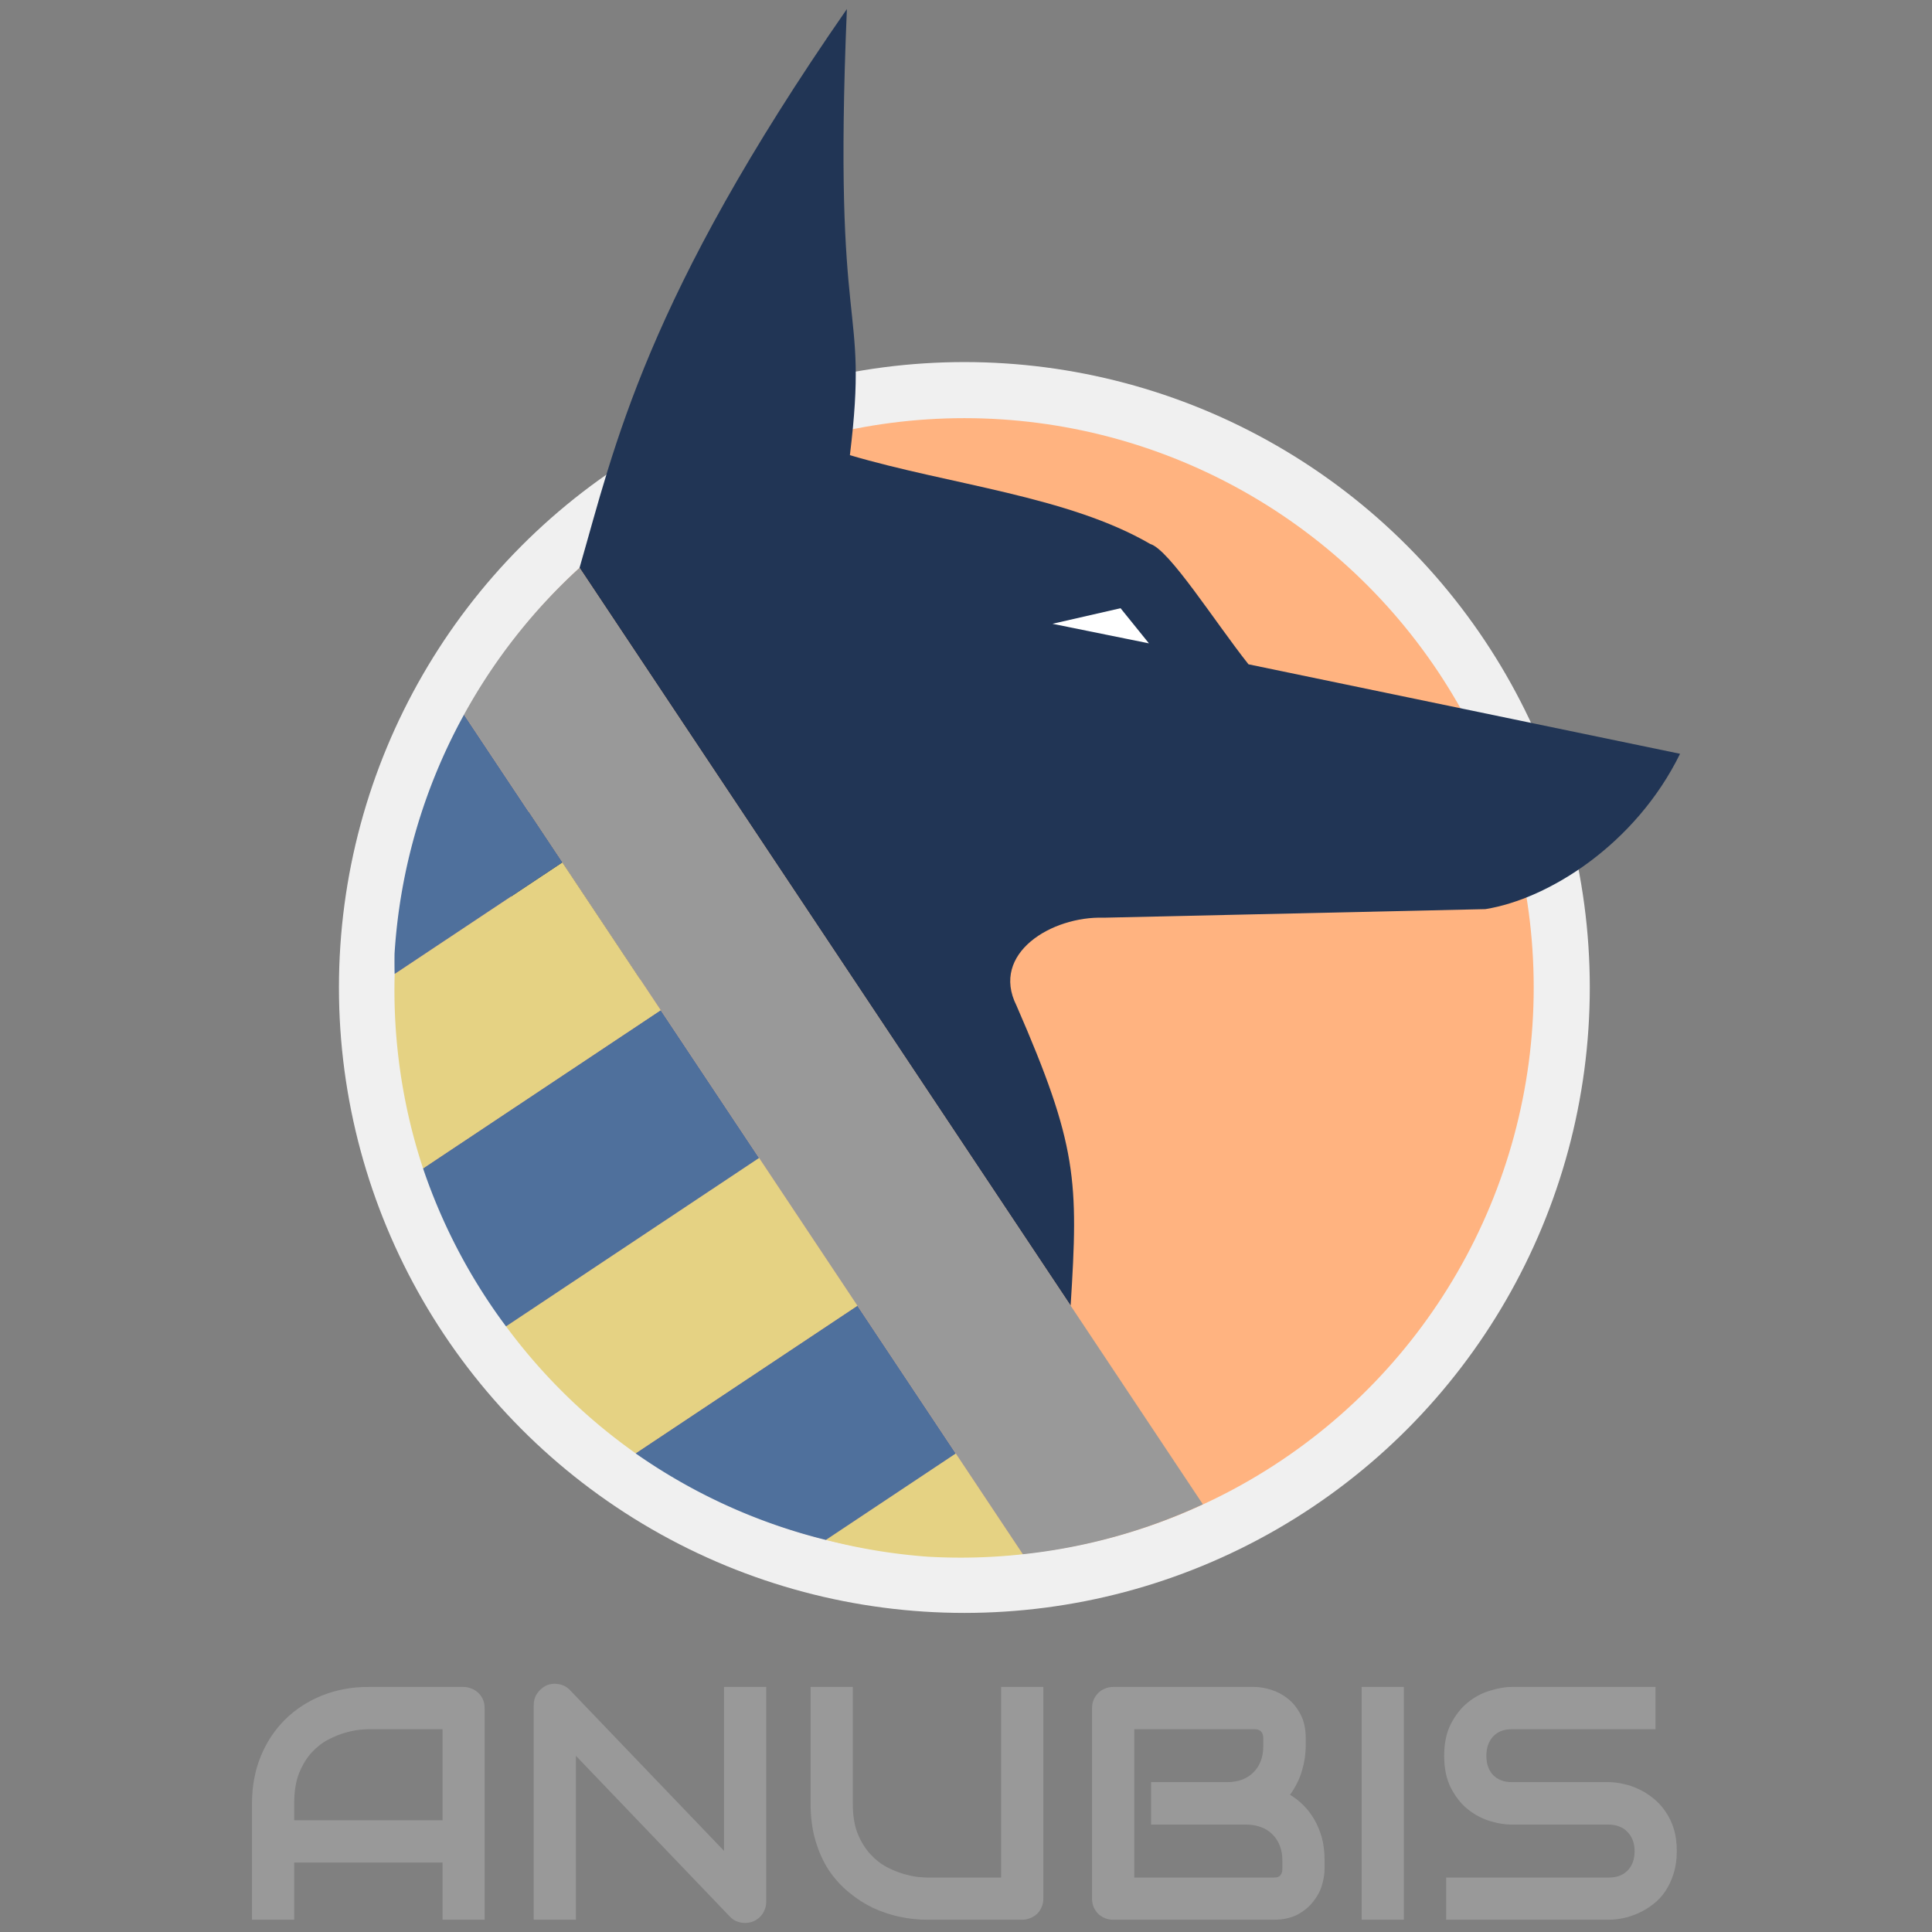
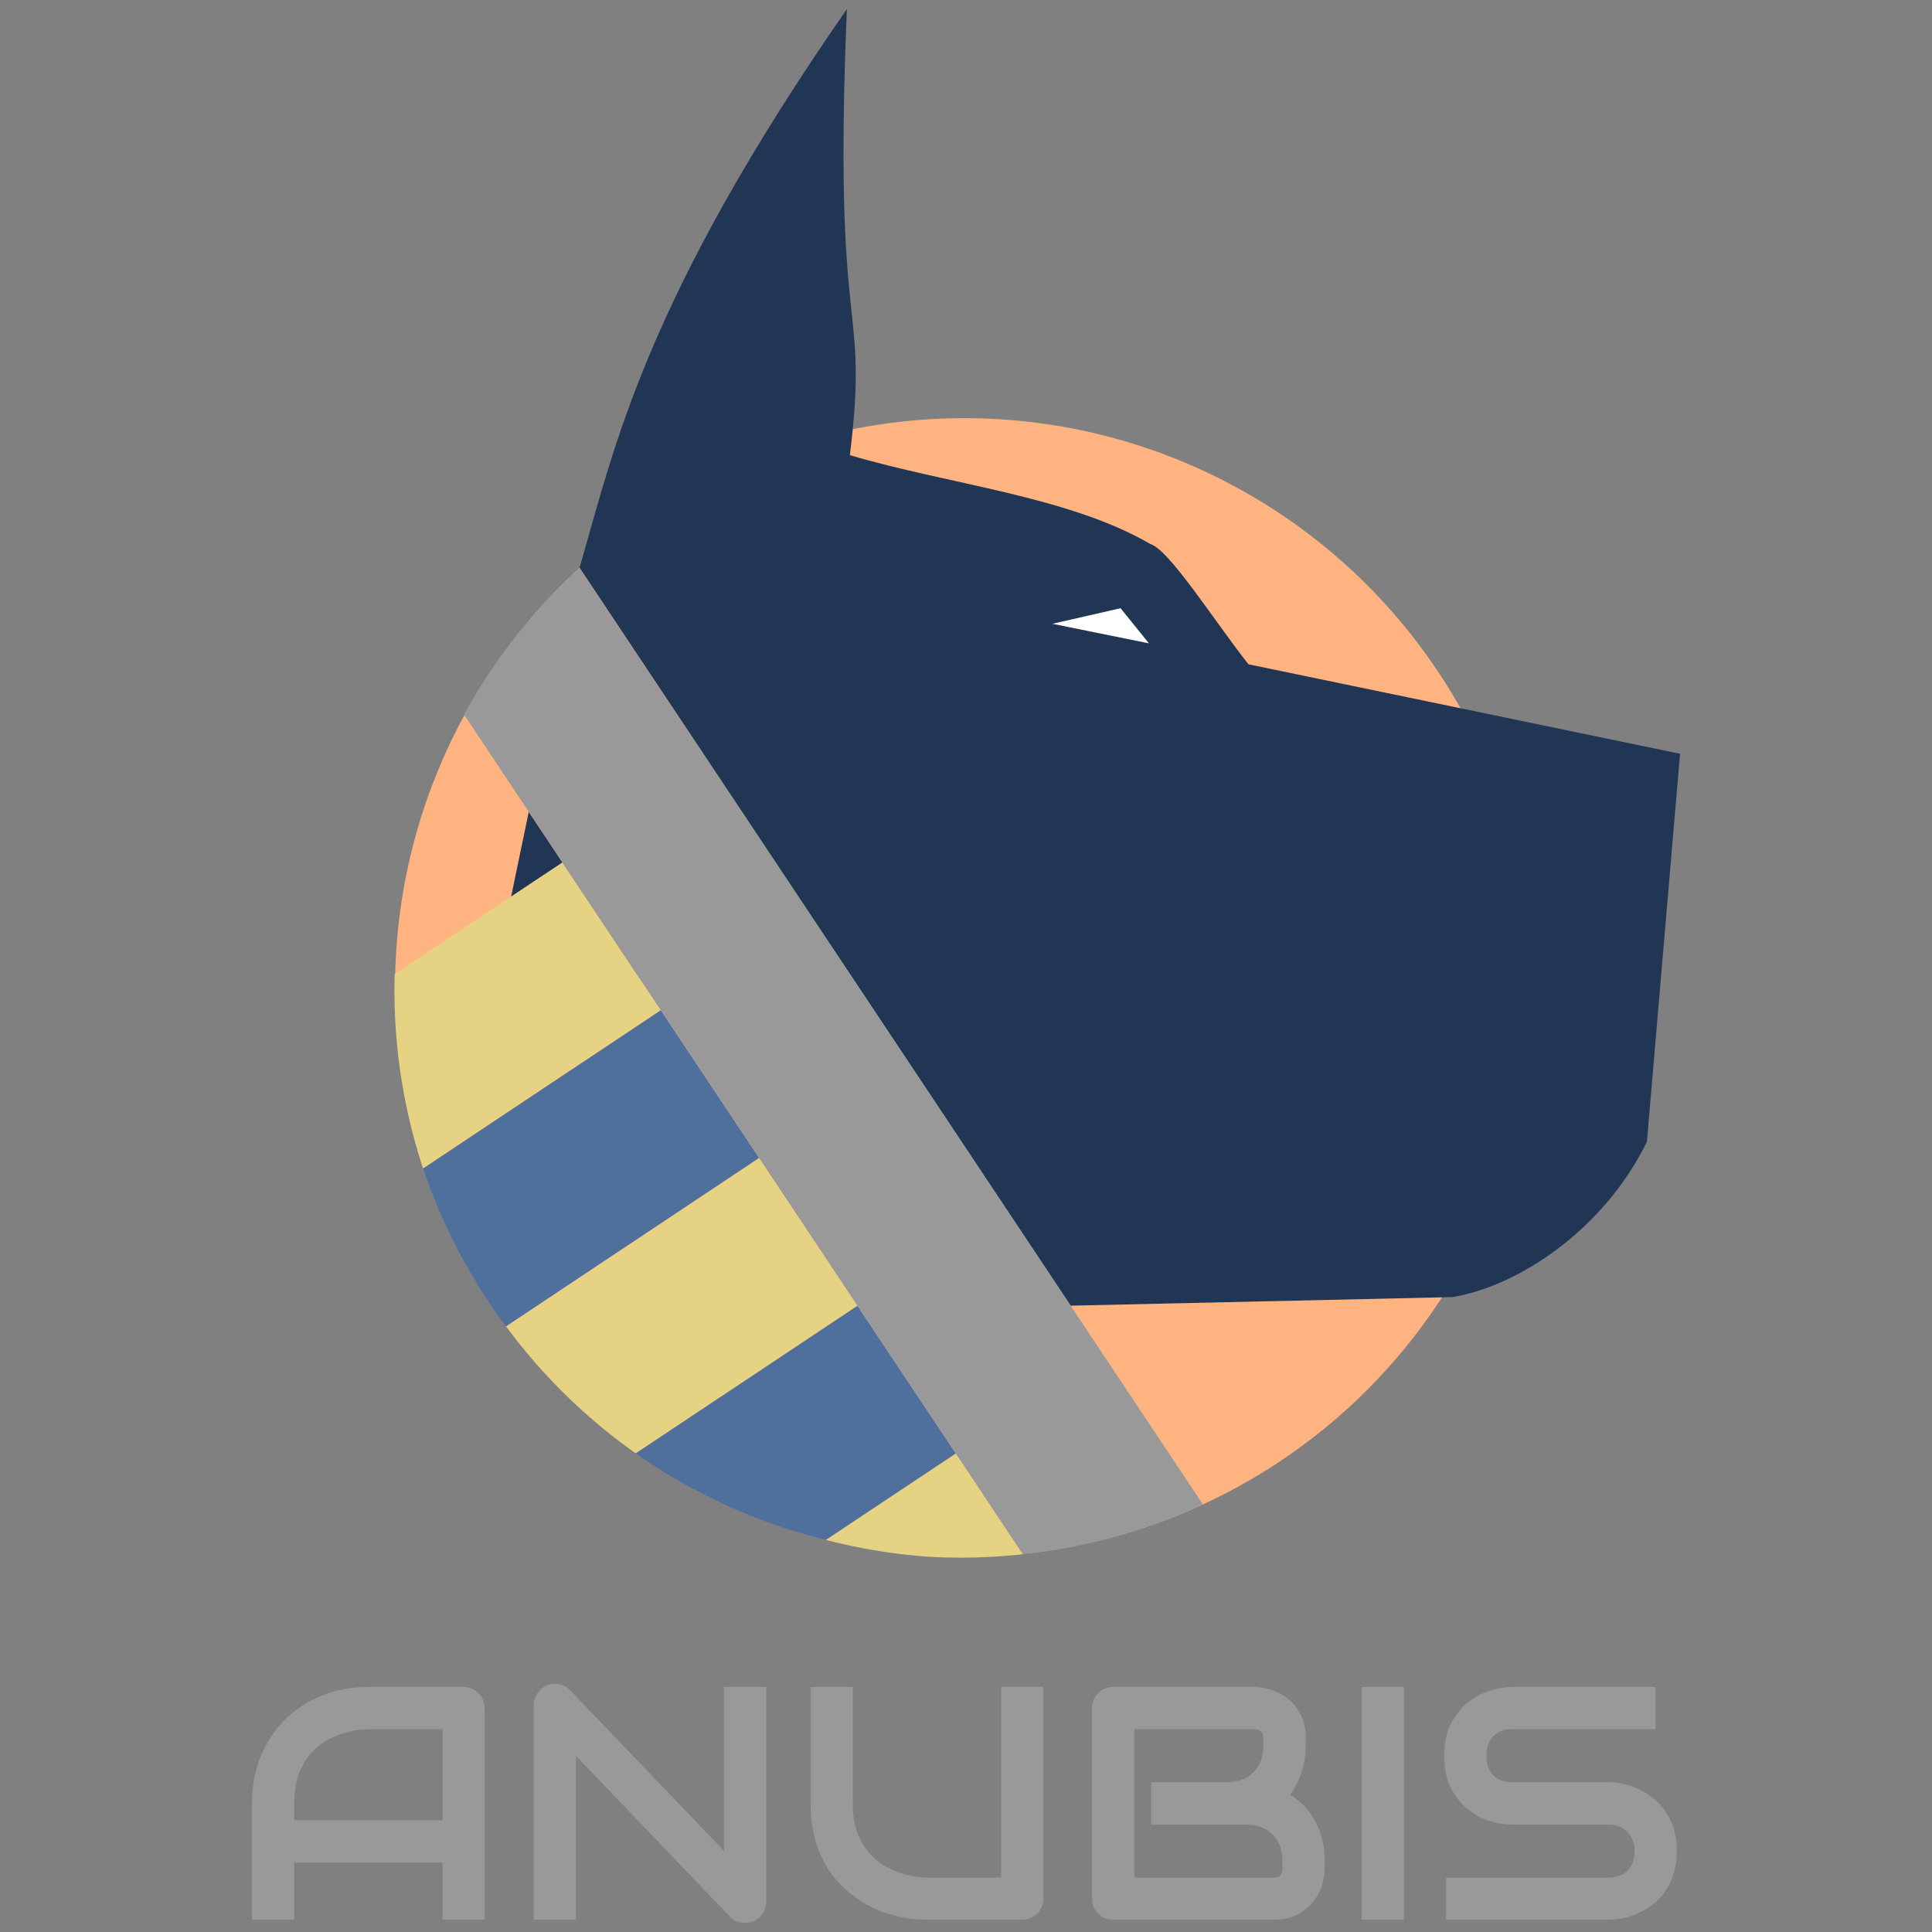
<svg xmlns="http://www.w3.org/2000/svg" xmlns:ns1="http://sodipodi.sourceforge.net/DTD/sodipodi-0.dtd" xmlns:ns2="http://www.inkscape.org/namespaces/inkscape" width="32" height="32" viewBox="0 0 32 32" version="1.1" id="svg22" ns1:docname="logo.svg" ns2:version="1.1.2 (0a00cf5339, 2022-02-04)" fill="none">
  <rect x="0" y="0" width="32" height="32" fill="#808080" stroke="none" />
  <defs id="defs26" />
  <ns1:namedview pagecolor="#ffffff" bordercolor="#666666" borderopacity="1" objecttolerance="10" gridtolerance="10" guidetolerance="10" ns2:pageopacity="0" ns2:pageshadow="2" ns2:window-width="1920" ns2:window-height="1013" id="namedview24" showgrid="false" ns2:zoom="10.429825" ns2:cx="20.709839" ns2:cy="22.962993" ns2:window-x="0" ns2:window-y="0" ns2:window-maximized="1" ns2:current-layer="svg22" ns2:pagecheckerboard="0" />
-   <circle style="fill:#f0f0f0;stroke:none;stroke-width:0.089;stroke-linecap:round;stroke-linejoin:round;paint-order:fill markers stroke;fill-opacity:1" id="circle1003" cx="15.973" cy="16.356" r="10.359" />
  <circle style="fill:#ffb380;stroke:none;stroke-width:0.081;stroke-linecap:round;stroke-linejoin:round;paint-order:fill markers stroke" id="circle118975" cx="15.973" cy="16.356" r="9.43" />
-   <path id="path118977" style="fill:#213555;fill-opacity:1;stroke:none;stroke-width:0.211px;stroke-linecap:butt;stroke-linejoin:miter;stroke-opacity:1" d="M 27.827,12.485 20.679,11.003 C 20.121,10.299 19.367,9.103 19.052,9.01 17.693,8.219 15.736,8.029 14.077,7.539 14.401,4.873 13.79,5.829 14.027,0.15 10.685,4.966 10.182,7.388 9.599,9.405 L 17.733,21.626 c 0.131,-2.072 0.113,-2.653 -0.897,-4.971 -0.434,-0.866 0.584,-1.483 1.446,-1.455 l 6.321,-0.142 c 1.047,-0.168 2.488,-1.073 3.224,-2.573 z m -19.069,0.962 c -0.191,0.909 -0.353,1.69 -0.358,1.757 0.874,0.261 1.594,0.61 2.208,1.023 z" />
+   <path id="path118977" style="fill:#213555;fill-opacity:1;stroke:none;stroke-width:0.211px;stroke-linecap:butt;stroke-linejoin:miter;stroke-opacity:1" d="M 27.827,12.485 20.679,11.003 C 20.121,10.299 19.367,9.103 19.052,9.01 17.693,8.219 15.736,8.029 14.077,7.539 14.401,4.873 13.79,5.829 14.027,0.15 10.685,4.966 10.182,7.388 9.599,9.405 L 17.733,21.626 l 6.321,-0.142 c 1.047,-0.168 2.488,-1.073 3.224,-2.573 z m -19.069,0.962 c -0.191,0.909 -0.353,1.69 -0.358,1.757 0.874,0.261 1.594,0.61 2.208,1.023 z" />
  <path id="path118979" style="fill:#e5d283;fill-opacity:1;stroke:none;stroke-width:0.081;stroke-linecap:round;stroke-linejoin:round;paint-order:fill markers stroke" d="m 15.831,24.073 -2.152,1.432 a 9.43,9.43 0 0 0 1.692,0.279 9.43,9.43 0 0 0 1.571,-0.041 z" />
  <path id="path118981" style="fill:#4f709c;fill-opacity:1;stroke:none;stroke-width:0.081;stroke-linecap:round;stroke-linejoin:round;paint-order:fill markers stroke" d="m 14.202,21.626 -3.675,2.446 a 9.43,9.43 0 0 0 3.152,1.434 l 2.152,-1.432 z" />
  <path id="path118983" style="fill:#e5d283;fill-opacity:1;stroke:none;stroke-width:0.081;stroke-linecap:round;stroke-linejoin:round;paint-order:fill markers stroke" d="m 12.573,19.178 -4.192,2.79 a 9.43,9.43 0 0 0 2.147,2.103 l 3.675,-2.446 z" />
  <path id="path118985" style="fill:#4f709c;fill-opacity:1;stroke:none;stroke-width:0.081;stroke-linecap:round;stroke-linejoin:round;paint-order:fill markers stroke" d="m 10.944,16.731 -3.937,2.621 a 9.43,9.43 0 0 0 1.374,2.617 l 4.192,-2.79 z" />
  <path id="path118987" style="fill:#e5d283;fill-opacity:1;stroke:none;stroke-width:0.081;stroke-linecap:round;stroke-linejoin:round;paint-order:fill markers stroke" d="m 9.315,14.284 -2.778,1.849 a 9.43,9.43 0 0 0 0.47,3.219 l 3.937,-2.621 z" />
-   <path id="path118989" style="fill:#4f709c;fill-opacity:1;stroke:none;stroke-width:0.081;stroke-linecap:round;stroke-linejoin:round;paint-order:fill markers stroke" d="m 7.686,11.836 a 9.43,9.43 0 0 0 -1.151,3.959 9.43,9.43 0 0 0 0.001,0.337 l 2.778,-1.849 z" />
  <path id="path118991" style="fill:#999999;fill-opacity:1;stroke:none;stroke-width:0.081;stroke-linecap:round;stroke-linejoin:round;paint-order:fill markers stroke" d="M 9.599,9.405 A 9.43,9.43 0 0 0 7.686,11.836 l 9.256,13.907 a 9.43,9.43 0 0 0 2.981,-0.827 z" />
  <path style="fill:#ffffff;stroke:none;stroke-width:0.058px;stroke-linecap:butt;stroke-linejoin:miter;stroke-opacity:1" d="M 19.03,10.656 17.432,10.332 18.56,10.074 Z" id="path118993" />
  <path id="path837" style="font-size:5.505px;line-height:1.25;font-family:Audiowide;-inkscape-font-specification:Audiowide;fill:#999999;stroke-width:0.138" d="M 9.207 27.889 C 9.155 27.886 9.104 27.894 9.055 27.914 C 8.992 27.943 8.94 27.988 8.898 28.047 C 8.859 28.104 8.84 28.169 8.84 28.24 L 8.84 31.797 L 9.539 31.797 L 9.539 29.082 L 12.092 31.748 C 12.126 31.784 12.166 31.81 12.209 31.826 C 12.254 31.842 12.297 31.85 12.34 31.85 C 12.388 31.85 12.434 31.842 12.477 31.824 C 12.52 31.806 12.557 31.78 12.588 31.75 C 12.62 31.718 12.644 31.682 12.662 31.639 C 12.682 31.596 12.691 31.548 12.691 31.498 L 12.691 27.941 L 11.992 27.941 L 11.992 30.656 L 9.439 27.992 C 9.389 27.94 9.33 27.909 9.26 27.896 C 9.242 27.893 9.224 27.89 9.207 27.889 z M 6.102 27.941 C 5.824 27.941 5.567 27.989 5.332 28.084 C 5.097 28.179 4.893 28.312 4.721 28.482 C 4.549 28.653 4.415 28.855 4.318 29.092 C 4.222 29.328 4.174 29.588 4.174 29.869 L 4.174 31.797 L 4.873 31.797 L 4.873 30.85 L 7.33 30.85 L 7.33 31.797 L 8.027 31.797 L 8.027 28.293 C 8.027 28.245 8.02 28.199 8.002 28.156 C 7.984 28.113 7.958 28.075 7.926 28.043 C 7.894 28.011 7.856 27.987 7.812 27.969 C 7.769 27.951 7.724 27.941 7.676 27.941 L 6.102 27.941 z M 13.426 27.941 L 13.426 29.869 C 13.426 30.095 13.452 30.3 13.506 30.484 C 13.56 30.667 13.633 30.831 13.727 30.975 C 13.822 31.116 13.933 31.238 14.059 31.342 C 14.184 31.446 14.317 31.532 14.459 31.6 C 14.602 31.666 14.75 31.716 14.902 31.748 C 15.055 31.78 15.205 31.797 15.354 31.797 L 16.93 31.797 C 16.978 31.797 17.023 31.787 17.066 31.77 C 17.109 31.752 17.147 31.728 17.18 31.697 C 17.212 31.665 17.236 31.627 17.254 31.584 C 17.272 31.541 17.281 31.495 17.281 31.445 L 17.281 27.941 L 16.582 27.941 L 16.582 31.098 L 15.354 31.098 C 15.332 31.098 15.287 31.095 15.217 31.09 C 15.149 31.083 15.068 31.066 14.977 31.041 C 14.887 31.016 14.792 30.978 14.691 30.926 C 14.591 30.874 14.5 30.802 14.416 30.711 C 14.332 30.62 14.261 30.505 14.205 30.369 C 14.151 30.233 14.125 30.066 14.125 29.869 L 14.125 27.941 L 13.426 27.941 z M 18.439 27.941 C 18.389 27.941 18.342 27.951 18.299 27.969 C 18.256 27.987 18.22 28.011 18.188 28.043 C 18.157 28.075 18.131 28.113 18.113 28.156 C 18.095 28.199 18.088 28.245 18.088 28.293 L 18.088 31.445 C 18.088 31.495 18.095 31.541 18.113 31.584 C 18.131 31.627 18.157 31.665 18.188 31.697 C 18.22 31.728 18.256 31.752 18.299 31.77 C 18.342 31.787 18.389 31.797 18.439 31.797 L 21.094 31.797 C 21.25 31.797 21.381 31.768 21.488 31.713 C 21.596 31.656 21.682 31.584 21.748 31.5 C 21.816 31.416 21.866 31.325 21.895 31.227 C 21.925 31.128 21.939 31.035 21.939 30.949 L 21.939 30.814 C 21.939 30.678 21.925 30.554 21.895 30.441 C 21.864 30.329 21.822 30.228 21.77 30.139 C 21.718 30.049 21.658 29.968 21.588 29.9 C 21.52 29.832 21.446 29.775 21.367 29.727 C 21.459 29.599 21.525 29.466 21.566 29.324 C 21.608 29.181 21.627 29.046 21.627 28.922 L 21.627 28.791 C 21.627 28.635 21.598 28.504 21.541 28.396 C 21.485 28.289 21.416 28.201 21.33 28.135 C 21.246 28.067 21.153 28.019 21.055 27.988 C 20.956 27.958 20.863 27.941 20.777 27.941 L 18.439 27.941 z M 22.553 27.941 L 22.553 31.797 L 23.252 31.797 L 23.252 27.941 L 22.553 27.941 z M 25.041 27.941 C 24.928 27.941 24.807 27.963 24.676 28.004 C 24.545 28.043 24.423 28.108 24.311 28.199 C 24.199 28.289 24.107 28.408 24.031 28.553 C 23.958 28.696 23.92 28.872 23.92 29.082 C 23.92 29.292 23.958 29.468 24.031 29.613 C 24.107 29.758 24.199 29.877 24.311 29.967 C 24.423 30.056 24.545 30.121 24.676 30.162 C 24.807 30.202 24.928 30.221 25.041 30.221 L 26.648 30.221 C 26.713 30.221 26.772 30.232 26.824 30.254 C 26.878 30.275 26.923 30.306 26.959 30.346 C 26.997 30.385 27.025 30.431 27.045 30.484 C 27.065 30.538 27.074 30.598 27.074 30.662 C 27.074 30.795 27.036 30.9 26.961 30.979 C 26.887 31.057 26.783 31.098 26.648 31.098 L 23.953 31.098 L 23.953 31.797 L 26.648 31.797 C 26.724 31.797 26.804 31.787 26.889 31.77 C 26.975 31.752 27.058 31.723 27.141 31.686 C 27.223 31.648 27.304 31.6 27.381 31.541 C 27.458 31.482 27.525 31.41 27.582 31.326 C 27.639 31.242 27.685 31.144 27.719 31.035 C 27.755 30.924 27.773 30.8 27.773 30.662 C 27.773 30.524 27.757 30.4 27.723 30.291 C 27.689 30.182 27.641 30.084 27.582 30 C 27.525 29.916 27.458 29.844 27.383 29.785 C 27.308 29.724 27.229 29.674 27.145 29.635 C 27.062 29.595 26.979 29.567 26.895 29.549 C 26.81 29.529 26.73 29.519 26.654 29.518 L 26.648 29.518 L 25.041 29.518 C 24.908 29.518 24.806 29.477 24.73 29.4 C 24.657 29.322 24.619 29.216 24.619 29.082 C 24.619 28.949 24.657 28.842 24.73 28.762 C 24.806 28.681 24.908 28.641 25.041 28.641 L 27.42 28.641 L 27.42 27.941 L 25.041 27.941 z M 6.102 28.641 L 7.33 28.641 L 7.33 30.15 L 4.873 30.15 L 4.873 29.869 C 4.873 29.674 4.899 29.507 4.953 29.371 C 5.009 29.233 5.078 29.119 5.162 29.027 C 5.246 28.936 5.339 28.864 5.439 28.812 C 5.54 28.761 5.635 28.722 5.725 28.697 C 5.816 28.672 5.895 28.656 5.963 28.65 C 6.033 28.643 6.08 28.641 6.102 28.641 z M 18.787 28.641 L 20.777 28.641 C 20.874 28.641 20.924 28.691 20.924 28.791 L 20.924 28.922 C 20.924 29.013 20.91 29.096 20.881 29.17 C 20.854 29.242 20.814 29.303 20.762 29.355 C 20.71 29.407 20.648 29.448 20.574 29.477 C 20.501 29.503 20.418 29.518 20.326 29.518 L 19.066 29.518 L 19.066 30.221 L 20.641 30.221 C 20.732 30.221 20.815 30.235 20.889 30.264 C 20.962 30.291 21.024 30.331 21.076 30.383 C 21.128 30.435 21.169 30.497 21.197 30.57 C 21.226 30.642 21.24 30.723 21.24 30.814 L 21.24 30.945 C 21.24 30.983 21.235 31.012 21.225 31.033 C 21.214 31.055 21.202 31.069 21.188 31.078 C 21.173 31.087 21.157 31.094 21.139 31.096 C 21.121 31.098 21.106 31.098 21.094 31.098 L 18.787 31.098 L 18.787 28.641 z " />
</svg>